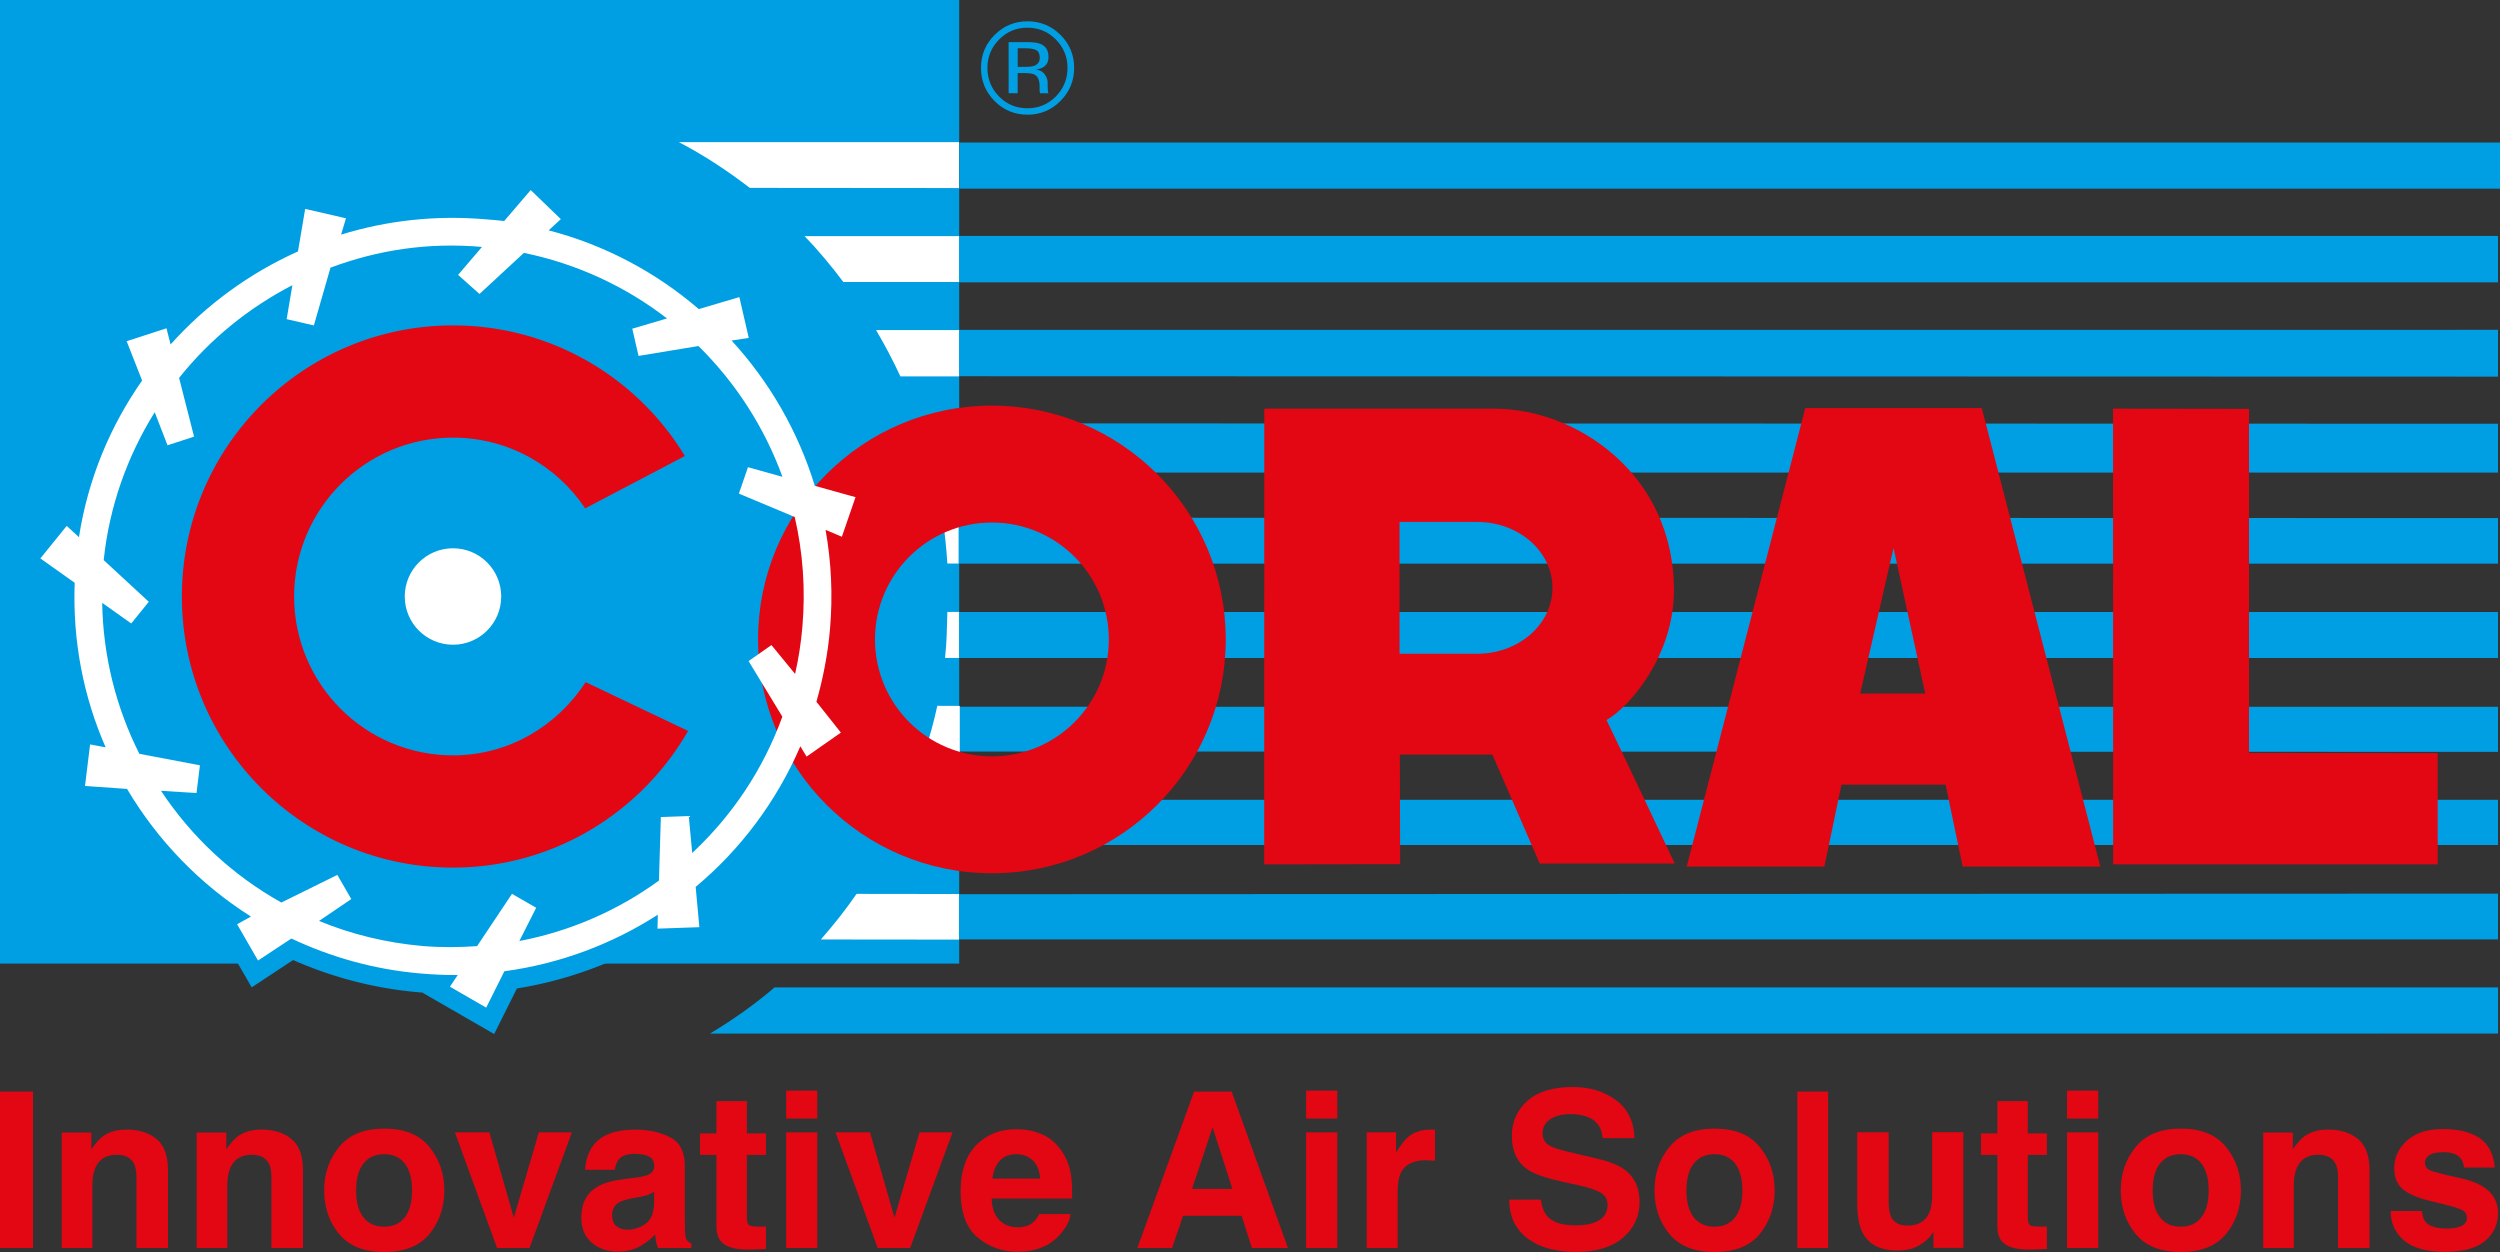
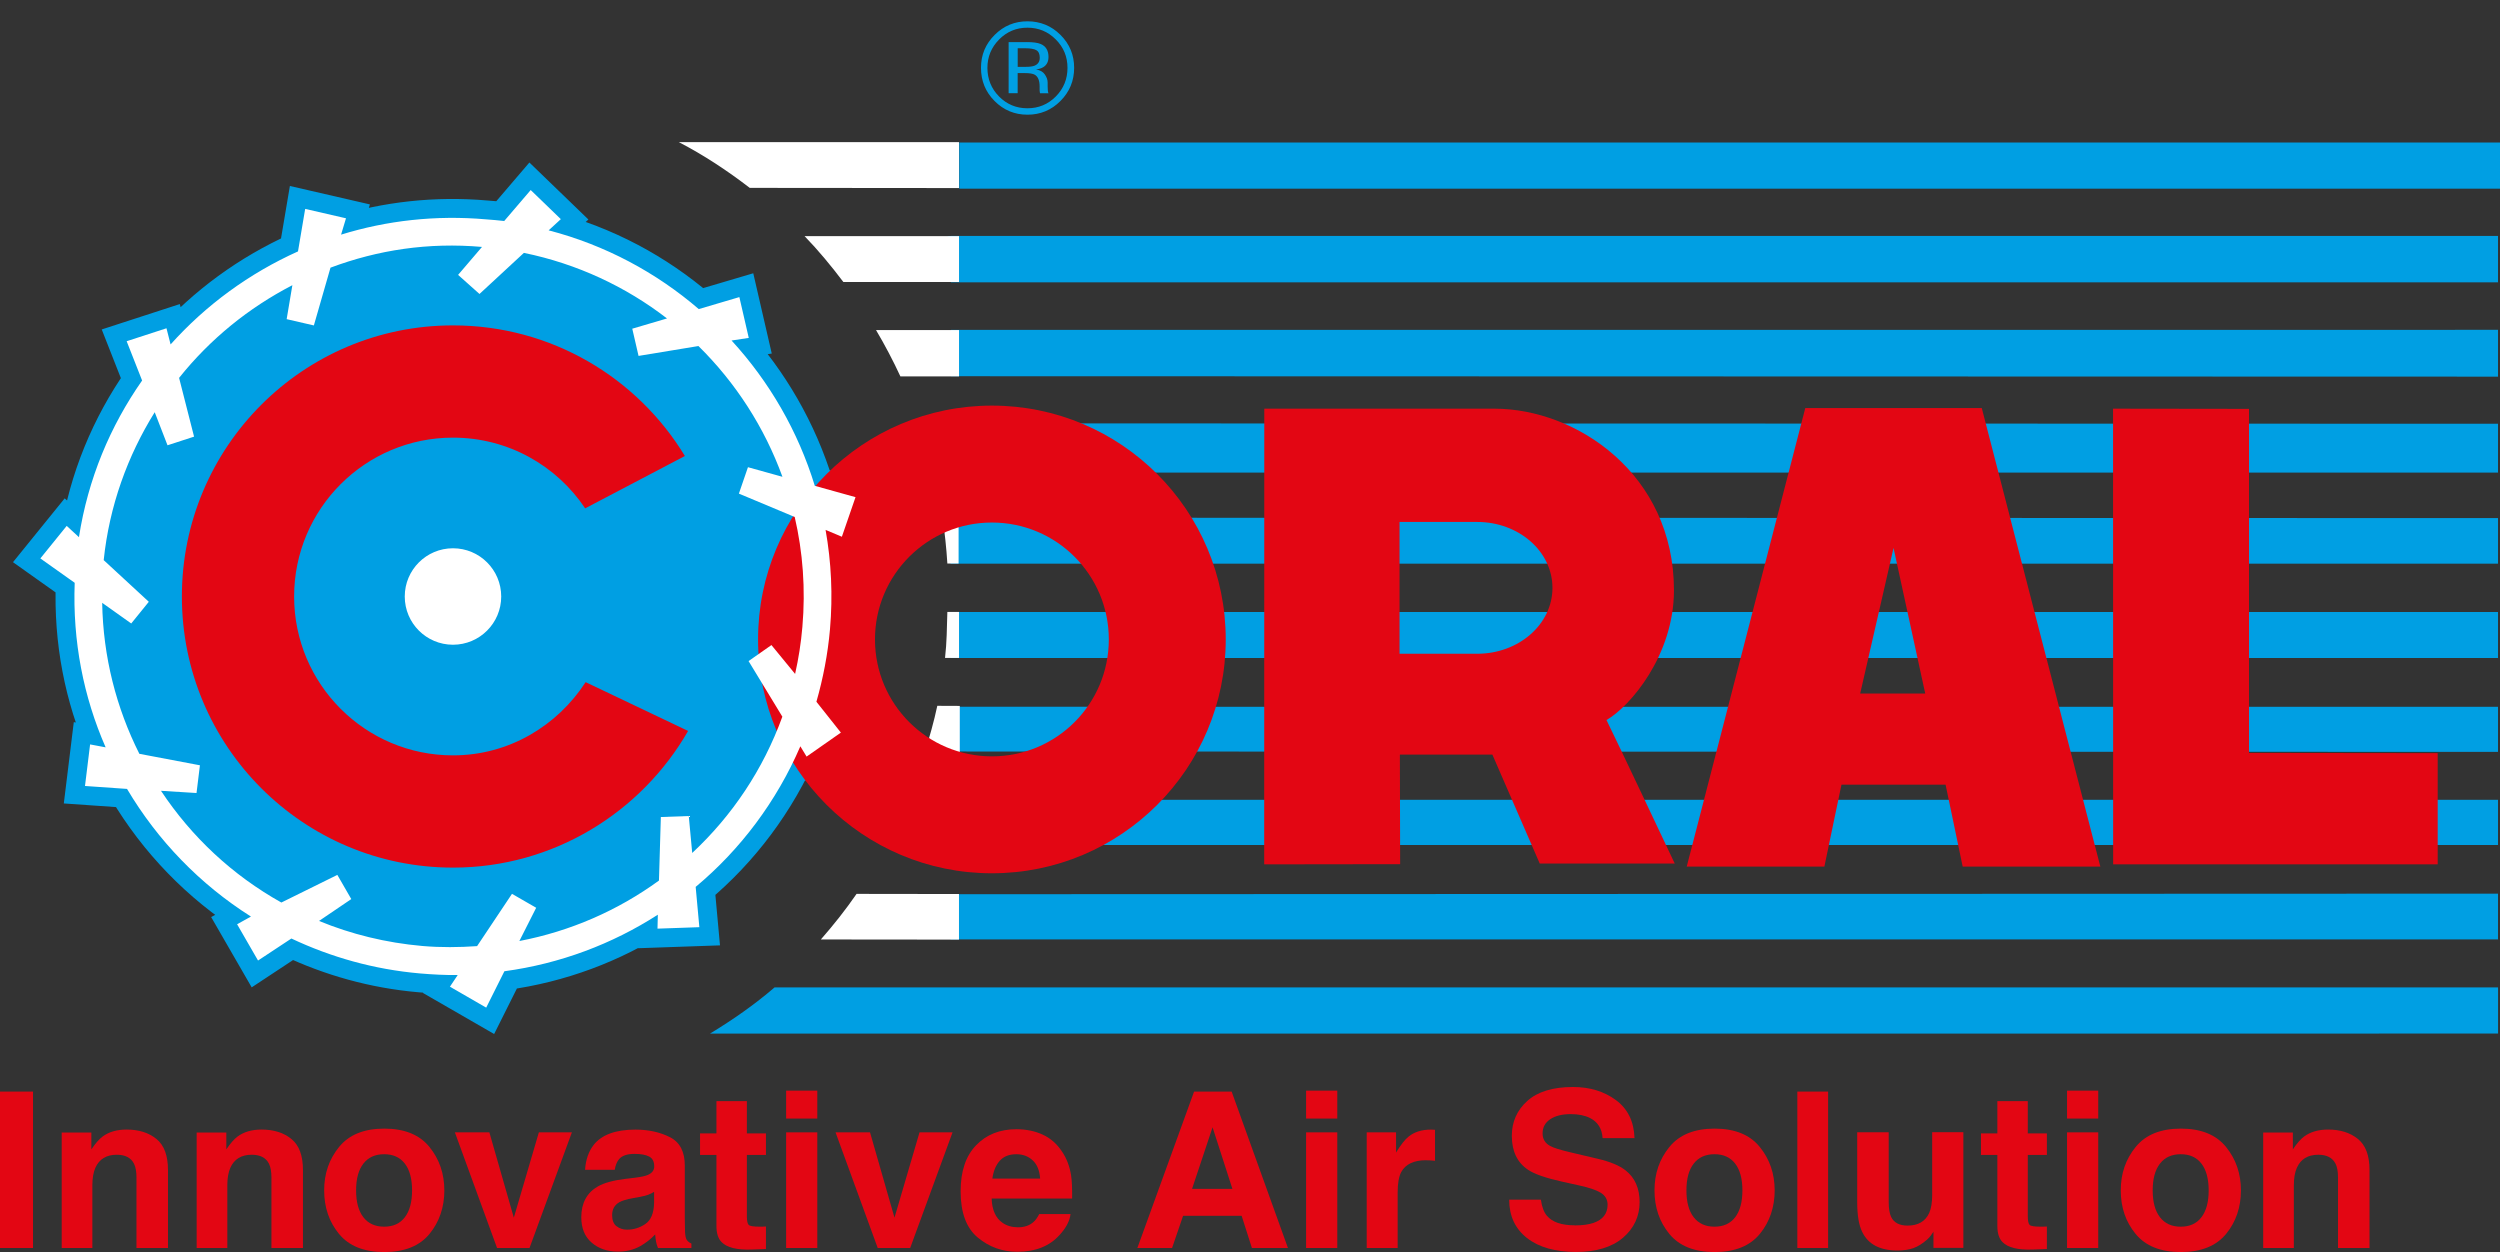
<svg xmlns="http://www.w3.org/2000/svg" id="c" viewBox="0 0 529.21 265.03">
  <rect x="0" y="0" width="529.21" height="265.03" fill="#333333" stroke="none" />
  <defs>
    <style>.d{fill:none;stroke:#009fe3;stroke-miterlimit:3.86;stroke-width:8px;}.d,.e,.f,.g{fill-rule:evenodd;}.h,.g{fill:#009fe3;}.i,.e{fill:#e30613;}.f{fill:#fff;}</style>
  </defs>
  <g>
    <path class="g" d="M106.71,46.81l5.63-6.58,6.38,6.16-2.58,2.37c11.98,3.12,22.75,8.91,31.78,16.67l8.59-2.54,1.99,8.64-3.64,.55c8.02,8.74,14.09,19.23,17.62,30.76l8.62,2.4-2.89,8.38-3.45-1.45c1.21,6.79,1.56,13.87,.93,21.07-.46,5.25-1.47,10.42-2.87,15.31l5.18,6.53-7.26,5.08-1.32-2.18c-5.02,11.64-12.65,21.83-22.16,29.76l.78,8.53-8.86,.31,.07-2.95c-9.65,6.21-20.7,10.38-32.48,11.97l-3.85,7.7-7.68-4.43,1.65-2.47c-2.62,.03-5.33-.11-8-.34-9.74-.85-18.86-3.45-27.21-7.39l-7.06,4.66-4.43-7.68,2.93-1.63c-10.79-6.82-19.77-16.11-26.23-27.02l-8.9-.62,1.08-8.8,3.29,.62c-4.69-10.71-7.01-22.46-6.55-34.83l-7.27-5.16,5.58-6.89,2.59,2.39c1.92-12.34,6.6-23.48,13.37-33.16l-3.27-8.32,8.43-2.74,.87,3.42c7.49-8.36,16.67-15.06,26.97-19.69l1.52-9,8.64,1.99-1.04,3.46c9.63-2.98,19.99-4.17,30.66-3.24,1.21,.11,2.64,.19,3.84,.35h0Z" />
    <path class="d" d="M106.71,46.81l5.63-6.58,6.38,6.16-2.58,2.37c11.98,3.12,22.75,8.91,31.78,16.67l8.59-2.54,1.99,8.64-3.64,.55c8.02,8.74,14.09,19.23,17.62,30.76l8.62,2.4-2.89,8.38-3.45-1.45c1.21,6.79,1.56,13.87,.93,21.07-.46,5.25-1.47,10.42-2.87,15.31l5.18,6.53-7.26,5.08-1.32-2.18c-5.02,11.64-12.65,21.83-22.16,29.76l.78,8.53-8.86,.31,.07-2.95c-9.65,6.21-20.7,10.38-32.48,11.97l-3.85,7.7-7.68-4.43,1.65-2.47c-2.62,.03-5.33-.11-8-.34-9.74-.85-18.86-3.45-27.21-7.39l-7.06,4.66-4.43-7.68,2.93-1.63c-10.79-6.82-19.77-16.11-26.23-27.02l-8.9-.62,1.08-8.8,3.29,.62c-4.69-10.71-7.01-22.46-6.55-34.83l-7.27-5.16,5.58-6.89,2.59,2.39c1.92-12.34,6.6-23.48,13.37-33.16l-3.27-8.32,8.43-2.74,.87,3.42c7.49-8.36,16.67-15.06,26.97-19.69l1.52-9,8.64,1.99-1.04,3.46c9.63-2.98,19.99-4.17,30.66-3.24,1.21,.11,2.64,.19,3.84,.35h0Z" />
  </g>
  <polygon class="g" points="203.06 30.17 529.21 30.17 529.21 39.94 203.06 39.94 203.06 30.17 203.06 30.17" />
  <polygon class="g" points="201.22 189.29 528.79 189.17 528.79 198.85 201.22 198.85 201.22 189.29 201.22 189.29" />
  <polygon class="g" points="201.31 178.88 201.3 169.3 528.79 169.3 528.79 178.88 201.31 178.88 201.31 178.88" />
  <polygon class="g" points="201.22 149.61 528.79 149.62 528.79 159.16 201.22 159.08 201.22 149.61 201.22 149.61" />
  <polygon class="g" points="201.31 139.2 201.31 129.55 528.79 129.55 528.79 139.29 201.22 139.29 201.31 139.2 201.31 139.2" />
  <polygon class="g" points="201.22 119.32 201.22 109.59 528.79 109.67 528.79 119.32 201.22 119.32 201.22 119.32" />
  <polygon class="g" points="201.31 89.62 528.79 89.7 528.79 100.04 201.3 100.04 201.31 89.62 201.31 89.62" />
  <polygon class="g" points="201.31 69.83 528.79 69.82 528.79 79.73 201.31 79.64 201.31 69.83 201.31 69.83" />
  <path class="g" d="M201.31,59.76h327.48v-9.81H201.31c-3.7,0,0,9.81,0,9.81h0Z" />
-   <polygon class="g" points="0 0 203.05 0 203.05 203.98 72.93 203.98 61.7 198.69 55.01 203.98 0 203.98 0 0 0 0" />
  <polygon class="e" points="516.02 159.43 516.02 182.97 447.32 182.97 447.3 86.51 476.08 86.55 476.08 159.38 516.02 159.43 516.02 159.43" />
  <path class="g" d="M163.96,209.02h364.84v9.77H150.31c4.82-2.93,9.37-6.09,13.65-9.77h0Z" />
  <path class="f" d="M203.01,39.81l-44.3-.04c-4.77-3.66-9.67-6.91-15.01-9.68h59.31v9.72h0Z" />
  <path class="f" d="M203.17,159.25h-7.4c.98-3.2,1.94-6.51,2.64-9.84l4.76,.02v9.82h0Z" />
  <path class="f" d="M203.01,129.54v9.73s-2.96,0-2.96,0c.37-3.21,.4-6.44,.49-9.73h2.46Z" />
  <path class="f" d="M202.92,119.29h-2.38c-.2-3.29-.55-6.54-1.03-9.74h3.41s0,9.74,0,9.74h0Z" />
  <path class="f" d="M203.01,69.86v9.82h-12.41c-1.55-3.35-3.3-6.67-5.16-9.81h17.57Z" />
  <path class="f" d="M203,59.7h-24.47c-2.58-3.41-5.26-6.66-8.22-9.72h32.7v9.72h0Z" />
  <path class="f" d="M203,189.26v9.64l-29.24-.03c2.71-3.09,5.21-6.24,7.56-9.65l21.67,.03h0Z" />
  <path class="h" d="M224.49,21.37c-1.93,1.94-4.26,2.91-6.99,2.91s-5.06-.97-6.98-2.91c-1.91-1.93-2.86-4.26-2.86-7.01s.96-5.04,2.89-6.97,4.24-2.88,6.95-2.88,5.07,.96,6.99,2.88c1.93,1.92,2.89,4.24,2.89,6.97s-.96,5.07-2.89,7.01Zm-12.99-13.01c-1.65,1.66-2.48,3.66-2.48,6.01s.82,4.39,2.46,6.05c1.65,1.67,3.65,2.5,6.01,2.5s4.36-.83,6.01-2.5c1.65-1.67,2.47-3.69,2.47-6.05s-.82-4.35-2.47-6.01c-1.66-1.67-3.66-2.5-6.01-2.5s-4.34,.83-6,2.5Zm5.81,.55c1.35,0,2.33,.13,2.96,.39,1.12,.47,1.68,1.38,1.68,2.75,0,.97-.35,1.68-1.06,2.14-.38,.24-.9,.42-1.57,.52,.85,.13,1.47,.49,1.86,1.06s.59,1.13,.59,1.68v.79c0,.25,0,.52,.03,.81s.05,.47,.09,.56l.07,.13h-1.79s-.02-.07-.03-.11c0-.04-.02-.08-.03-.12l-.04-.35v-.86c0-1.25-.34-2.08-1.02-2.48-.4-.23-1.11-.35-2.12-.35h-1.51v4.26h-1.91V8.92h3.79Zm2.06,1.71c-.48-.27-1.25-.4-2.31-.4h-1.63v3.93h1.73c.81,0,1.42-.08,1.82-.24,.75-.3,1.12-.86,1.12-1.69,0-.79-.24-1.32-.72-1.59Z" />
  <path class="e" d="M400.83,115.99l-7.06,30.82h13.77l-6.71-30.82h0Zm0-29.61h-18.68l-25.1,97.07h29.14l3.62-17.35h22.04l3.62,17.35h29.14l-25.1-97.07h-18.68Z" />
  <path class="e" d="M354.35,124.95c0-24.62-20.66-38.44-37.99-38.44h-48.73l-.02,96.46,28.78-.04-.06-23.2h19.58l10.03,23.07h28.58s-12.28-26.01-14.45-30.38c4.98-2.85,14.28-13.7,14.28-27.48h0Zm-58.09,13.43v-27.89h16.44c8.8,0,15.93,6.24,15.93,13.95s-7.13,13.95-15.93,13.95h-16.44Z" />
  <path class="e" d="M160.47,135.36c0-27.34,22.16-49.5,49.5-49.5s49.5,22.16,49.5,49.5-22.16,49.5-49.5,49.5-49.5-22.16-49.5-49.5h0Zm24.75,0c0-13.67,11.08-24.75,24.75-24.75s24.75,11.08,24.75,24.75-11.08,24.75-24.75,24.75-24.75-11.08-24.75-24.75h0Z" />
  <path class="e" d="M123.97,144.4l21.69,10.33c-9.9,17.22-28.48,28.93-49.77,28.93-31.7,0-57.39-25.69-57.39-57.39s25.69-57.39,57.39-57.39c20.81,0,39.03,11.07,49.09,27.65l-21.11,11.08c-6.03-9.03-16.31-14.97-27.98-14.97-18.57,0-33.63,15.06-33.63,33.63s15.06,33.63,33.63,33.63c11.83,0,22.08-6.26,28.08-15.5h0Z" />
  <path class="f" d="M85.68,126.27c0-5.64,4.57-10.21,10.21-10.21s10.21,4.57,10.21,10.21-4.57,10.21-10.21,10.21-10.21-4.57-10.21-10.21h0Z" />
  <path class="f" d="M106.71,46.81l5.63-6.58,6.38,6.16-2.58,2.37c11.98,3.12,22.75,8.91,31.78,16.67l8.59-2.54,1.99,8.64-3.64,.55c8.02,8.74,14.09,19.23,17.62,30.76l8.62,2.4-2.89,8.38-3.45-1.45c1.21,6.79,1.56,13.87,.93,21.07-.46,5.25-1.47,10.42-2.87,15.31l5.18,6.53-7.26,5.08-1.32-2.18c-5.02,11.64-12.65,21.83-22.16,29.76l.78,8.53-8.86,.31,.07-2.95c-9.65,6.21-20.7,10.38-32.48,11.97l-3.85,7.7-7.68-4.43,1.65-2.47c-2.62,.03-5.33-.11-8-.34-9.74-.85-18.86-3.45-27.21-7.39l-7.06,4.66-4.43-7.68,2.93-1.63c-10.79-6.82-19.77-16.11-26.23-27.02l-8.9-.62,1.08-8.8,3.29,.62c-4.69-10.71-7.01-22.46-6.55-34.83l-7.27-5.16,5.58-6.89,2.59,2.39c1.92-12.34,6.6-23.48,13.37-33.16l-3.27-8.32,8.43-2.74,.87,3.42c7.49-8.36,16.67-15.06,26.97-19.69l1.52-9,8.64,1.99-1.04,3.46c9.63-2.98,19.99-4.17,30.66-3.24,1.21,.11,2.64,.19,3.84,.35h0Zm61.62,62.67l-11.92-4.99,1.92-5.59,7.3,2.03c-3.81-10.5-9.93-19.95-17.78-27.68l-12.68,2.09-1.33-5.76,7.35-2.17c-8.69-6.71-18.99-11.56-30.29-13.88l-9.4,8.7-4.53-4.04,5.06-5.92h0c-11.37-1-22.04,.64-32.07,4.39l-3.52,12.23-5.76-1.33,1.21-7.19c-9.32,4.83-17.42,11.42-23.98,19.62l3.17,12.44-5.62,1.83-2.71-7c-5.74,9.22-9.6,19.82-10.8,31.31l9.55,8.82-3.72,4.59-6.15-4.37c.19,11.4,2.99,22.26,7.87,31.96l12.82,2.43-.72,5.87-7.52-.47c6.49,9.79,15.14,17.87,25.48,23.65l11.85-5.85,2.95,5.12-6.83,4.63c6.8,2.8,14.14,4.62,21.88,5.3,3.91,.34,7.79,.29,11.58,.03l7.39-11.07,5.12,2.95-3.56,7.04c10.84-2.08,20.87-6.48,29.55-12.8l.4-13.45,5.91-.21,.73,7.82c8.45-7.88,15.02-17.66,19.08-28.85l-7.15-11.77,4.84-3.39,5.01,6.11c.73-3.23,1.25-6.55,1.54-9.94,.7-8.03,.1-15.87-1.63-23.32l.09,.06h0Z" />
  <g>
    <path class="i" d="M0,231.07H6.99v33.11H0v-33.11Z" />
    <path class="i" d="M24.73,244.44c-2.21,0-3.72,.92-4.54,2.76-.43,.97-.64,2.22-.64,3.73v13.25h-6.49v-24.44h6.28v3.57c.84-1.26,1.63-2.16,2.37-2.72,1.34-.99,3.04-1.48,5.09-1.48,2.57,0,4.68,.66,6.31,1.99,1.64,1.32,2.45,3.52,2.45,6.59v16.49h-6.67v-14.89c0-1.29-.18-2.28-.53-2.96-.64-1.26-1.86-1.89-3.65-1.89Z" />
    <path class="i" d="M53.3,244.44c-2.21,0-3.72,.92-4.54,2.76-.43,.97-.64,2.22-.64,3.73v13.25h-6.49v-24.44h6.28v3.57c.84-1.26,1.63-2.16,2.37-2.72,1.34-.99,3.04-1.48,5.09-1.48,2.57,0,4.68,.66,6.31,1.99,1.64,1.32,2.45,3.52,2.45,6.59v16.49h-6.67v-14.89c0-1.29-.18-2.28-.53-2.96-.64-1.26-1.86-1.89-3.65-1.89Z" />
    <path class="i" d="M90.91,242.8c2.1,2.59,3.15,5.65,3.15,9.19s-1.05,6.67-3.15,9.22c-2.1,2.55-5.29,3.83-9.57,3.83s-7.47-1.28-9.57-3.83c-2.1-2.55-3.15-5.63-3.15-9.22s1.05-6.6,3.15-9.19,5.29-3.89,9.57-3.89,7.47,1.29,9.57,3.89Zm-9.59,1.53c-1.9,0-3.37,.66-4.4,1.99-1.03,1.32-1.54,3.21-1.54,5.67s.51,4.35,1.54,5.68,2.49,2,4.4,2,3.36-.67,4.38-2c1.02-1.33,1.53-3.23,1.53-5.68s-.51-4.35-1.53-5.67c-1.02-1.33-2.48-1.99-4.38-1.99Z" />
    <path class="i" d="M96.28,239.7h7.31l5.18,18.06,5.3-18.06h6.99l-8.97,24.48h-6.87l-8.93-24.48Z" />
    <path class="i" d="M125.67,242.35c1.72-2.16,4.67-3.23,8.86-3.23,2.72,0,5.15,.53,7.26,1.59,2.12,1.06,3.17,3.07,3.17,6.02v11.23c0,.78,.01,1.72,.05,2.83,.05,.84,.17,1.41,.39,1.71,.21,.3,.53,.55,.96,.74v.94h-7.08c-.2-.49-.34-.96-.41-1.39-.08-.43-.14-.93-.18-1.48-.9,.96-1.93,1.77-3.11,2.45-1.4,.79-2.98,1.19-4.75,1.19-2.25,0-4.11-.63-5.58-1.9-1.47-1.26-2.2-3.06-2.2-5.38,0-3.01,1.18-5.19,3.54-6.54,1.29-.73,3.2-1.26,5.71-1.57l2.22-.27c1.2-.15,2.06-.34,2.58-.56,.93-.39,1.39-1,1.39-1.82,0-1-.35-1.7-1.06-2.08-.71-.38-1.75-.57-3.12-.57-1.54,0-2.63,.37-3.27,1.12-.46,.55-.76,1.3-.91,2.25h-6.28c.14-2.14,.75-3.9,1.83-5.28Zm4.84,17.21c.61,.49,1.35,.74,2.24,.74,1.4,0,2.69-.4,3.87-1.21,1.18-.81,1.79-2.28,1.84-4.42v-2.38c-.41,.25-.83,.46-1.24,.62-.42,.16-.99,.3-1.72,.44l-1.46,.27c-1.37,.24-2.35,.53-2.95,.88-1,.58-1.51,1.49-1.51,2.72,0,1.09,.31,1.88,.94,2.36Z" />
    <path class="i" d="M162.14,259.62v4.78l-3.08,.11c-3.08,.1-5.18-.42-6.3-1.57-.73-.73-1.1-1.86-1.1-3.39v-15.07h-3.47v-4.56h3.47v-6.83h6.44v6.83h4.04v4.56h-4.04v12.94c0,1,.13,1.63,.39,1.88,.26,.25,1.05,.37,2.37,.37,.2,0,.41,0,.63-.01,.22,0,.44-.02,.65-.03Z" />
    <path class="i" d="M173.01,230.87v5.91h-6.6v-5.91h6.6Zm0,8.83v24.48h-6.6v-24.48h6.6Z" />
    <path class="i" d="M176.86,239.7h7.31l5.18,18.06,5.3-18.06h6.99l-8.97,24.48h-6.87l-8.93-24.48Z" />
    <path class="i" d="M226.62,256.99c-.17,1.45-.94,2.93-2.31,4.42-2.13,2.38-5.12,3.57-8.95,3.57-3.17,0-5.96-1-8.38-3.01s-3.63-5.27-3.63-9.79c0-4.24,1.09-7.49,3.28-9.75,2.18-2.26,5.02-3.39,8.51-3.39,2.07,0,3.94,.38,5.59,1.15,1.66,.76,3.03,1.97,4.11,3.62,.97,1.45,1.61,3.14,1.9,5.05,.17,1.12,.24,2.74,.21,4.85h-17.04c.09,2.46,.88,4.18,2.35,5.17,.9,.61,1.98,.92,3.24,.92,1.34,0,2.43-.37,3.27-1.12,.46-.4,.86-.97,1.21-1.68h6.65Zm-6.44-7.5c-.11-1.69-.63-2.98-1.56-3.85-.94-.88-2.1-1.31-3.48-1.31-1.51,0-2.68,.46-3.51,1.39-.83,.93-1.35,2.19-1.56,3.77h10.12Z" />
    <path class="i" d="M262.84,257.37h-12.4l-2.33,6.81h-7.35l12.01-33.11h7.95l11.92,33.11h-7.63l-2.17-6.81Zm-1.96-5.71l-4.2-13.03-4.34,13.03h8.54Z" />
    <path class="i" d="M283.08,230.87v5.91h-6.6v-5.91h6.6Zm0,8.83v24.48h-6.6v-24.48h6.6Z" />
    <path class="i" d="M301.89,245.6c-2.62,0-4.38,.84-5.28,2.52-.5,.94-.75,2.4-.75,4.36v11.7h-6.55v-24.48h6.21v4.27c1-1.63,1.88-2.75,2.63-3.35,1.22-1,2.8-1.5,4.75-1.5,.12,0,.22,0,.31,.01,.08,0,.27,.02,.56,.03v6.56c-.41-.04-.78-.08-1.1-.09s-.58-.02-.78-.02Z" />
    <path class="i" d="M333.31,259.4c1.66,0,3.01-.18,4.04-.54,1.96-.69,2.95-1.97,2.95-3.84,0-1.09-.49-1.94-1.46-2.54-.97-.58-2.5-1.1-4.59-1.55l-3.56-.79c-3.5-.78-5.92-1.62-7.26-2.54-2.27-1.53-3.4-3.92-3.4-7.17,0-2.96,1.1-5.43,3.29-7.39s5.41-2.94,9.66-2.94c3.55,0,6.57,.92,9.08,2.77,2.51,1.85,3.82,4.53,3.94,8.05h-6.76c-.12-1.99-1-3.41-2.65-4.25-1.1-.55-2.46-.83-4.09-.83-1.81,0-3.26,.36-4.34,1.08s-1.62,1.72-1.62,3.01c0,1.18,.53,2.07,1.6,2.65,.69,.39,2.15,.85,4.38,1.37l5.8,1.37c2.54,.6,4.46,1.4,5.75,2.4,2.01,1.56,3.01,3.81,3.01,6.76s-1.18,5.54-3.53,7.54c-2.35,2-5.67,3-9.97,3s-7.83-.98-10.34-2.95c-2.51-1.97-3.77-4.68-3.77-8.12h6.71c.21,1.51,.63,2.64,1.26,3.39,1.14,1.36,3.1,2.04,5.87,2.04Z" />
    <path class="i" d="M372.52,242.8c2.1,2.59,3.15,5.65,3.15,9.19s-1.05,6.67-3.15,9.22c-2.1,2.55-5.29,3.83-9.57,3.83s-7.47-1.28-9.57-3.83c-2.1-2.55-3.15-5.63-3.15-9.22s1.05-6.6,3.15-9.19,5.29-3.89,9.57-3.89,7.47,1.29,9.57,3.89Zm-9.59,1.53c-1.9,0-3.37,.66-4.4,1.99-1.03,1.32-1.54,3.21-1.54,5.67s.51,4.35,1.54,5.68c1.03,1.33,2.49,2,4.4,2s3.36-.67,4.38-2,1.53-3.23,1.53-5.68-.51-4.35-1.53-5.67c-1.02-1.33-2.48-1.99-4.38-1.99Z" />
    <path class="i" d="M380.47,231.07h6.51v33.11h-6.51v-33.11Z" />
    <path class="i" d="M409.29,260.72c-.06,.08-.21,.3-.46,.67s-.53,.7-.87,.99c-1.02,.9-2.01,1.51-2.96,1.84-.95,.33-2.07,.49-3.35,.49-3.68,0-6.17-1.3-7.44-3.91-.72-1.44-1.07-3.56-1.07-6.36v-14.76h6.67v14.76c0,1.39,.17,2.44,.5,3.14,.59,1.24,1.76,1.86,3.49,1.86,2.22,0,3.75-.88,4.57-2.65,.43-.96,.64-2.22,.64-3.8v-13.32h6.6v24.48h-6.33v-3.46Z" />
    <path class="i" d="M433.29,259.62v4.78l-3.08,.11c-3.07,.1-5.18-.42-6.3-1.57-.73-.73-1.1-1.86-1.1-3.39v-15.07h-3.47v-4.56h3.47v-6.83h6.44v6.83h4.04v4.56h-4.04v12.94c0,1,.13,1.63,.39,1.88,.26,.25,1.05,.37,2.37,.37,.2,0,.41,0,.63-.01,.22,0,.44-.02,.65-.03Z" />
    <path class="i" d="M444.16,230.87v5.91h-6.6v-5.91h6.6Zm0,8.83v24.48h-6.6v-24.48h6.6Z" />
    <path class="i" d="M471.22,242.8c2.1,2.59,3.15,5.65,3.15,9.19s-1.05,6.67-3.15,9.22c-2.1,2.55-5.29,3.83-9.57,3.83s-7.47-1.28-9.57-3.83c-2.1-2.55-3.15-5.63-3.15-9.22s1.05-6.6,3.15-9.19,5.29-3.89,9.57-3.89,7.47,1.29,9.57,3.89Zm-9.59,1.53c-1.9,0-3.37,.66-4.4,1.99-1.03,1.32-1.54,3.21-1.54,5.67s.51,4.35,1.54,5.68c1.03,1.33,2.49,2,4.4,2s3.36-.67,4.38-2,1.53-3.23,1.53-5.68-.51-4.35-1.53-5.67c-1.02-1.33-2.48-1.99-4.38-1.99Z" />
    <path class="i" d="M490.75,244.44c-2.21,0-3.72,.92-4.54,2.76-.43,.97-.64,2.22-.64,3.73v13.25h-6.49v-24.44h6.28v3.57c.84-1.26,1.63-2.16,2.37-2.72,1.34-.99,3.04-1.48,5.09-1.48,2.57,0,4.68,.66,6.31,1.99,1.64,1.32,2.46,3.52,2.46,6.59v16.49h-6.67v-14.89c0-1.29-.17-2.28-.53-2.96-.64-1.26-1.86-1.89-3.65-1.89Z" />
-     <path class="i" d="M524.75,240.82c1.95,1.23,3.07,3.34,3.36,6.33h-6.51c-.09-.82-.33-1.47-.71-1.95-.72-.87-1.93-1.3-3.65-1.3-1.42,0-2.42,.22-3.03,.65-.6,.43-.9,.94-.9,1.53,0,.73,.32,1.27,.96,1.59,.64,.34,2.9,.94,6.78,1.77,2.59,.6,4.53,1.5,5.82,2.72,1.28,1.23,1.92,2.76,1.92,4.6,0,2.43-.92,4.41-2.75,5.94-1.83,1.53-4.67,2.3-8.51,2.3s-6.8-.81-8.67-2.44c-1.87-1.62-2.8-3.7-2.8-6.21h6.6c.14,1.14,.43,1.95,.89,2.43,.81,.85,2.3,1.28,4.48,1.28,1.28,0,2.3-.19,3.05-.56,.75-.37,1.13-.94,1.13-1.68s-.3-1.27-.91-1.64-2.87-1.02-6.78-1.93c-2.82-.69-4.8-1.55-5.96-2.58-1.16-1.02-1.74-2.49-1.74-4.4,0-2.26,.9-4.2,2.71-5.83,1.81-1.62,4.34-2.44,7.62-2.44s5.64,.61,7.6,1.82Z" />
  </g>
</svg>